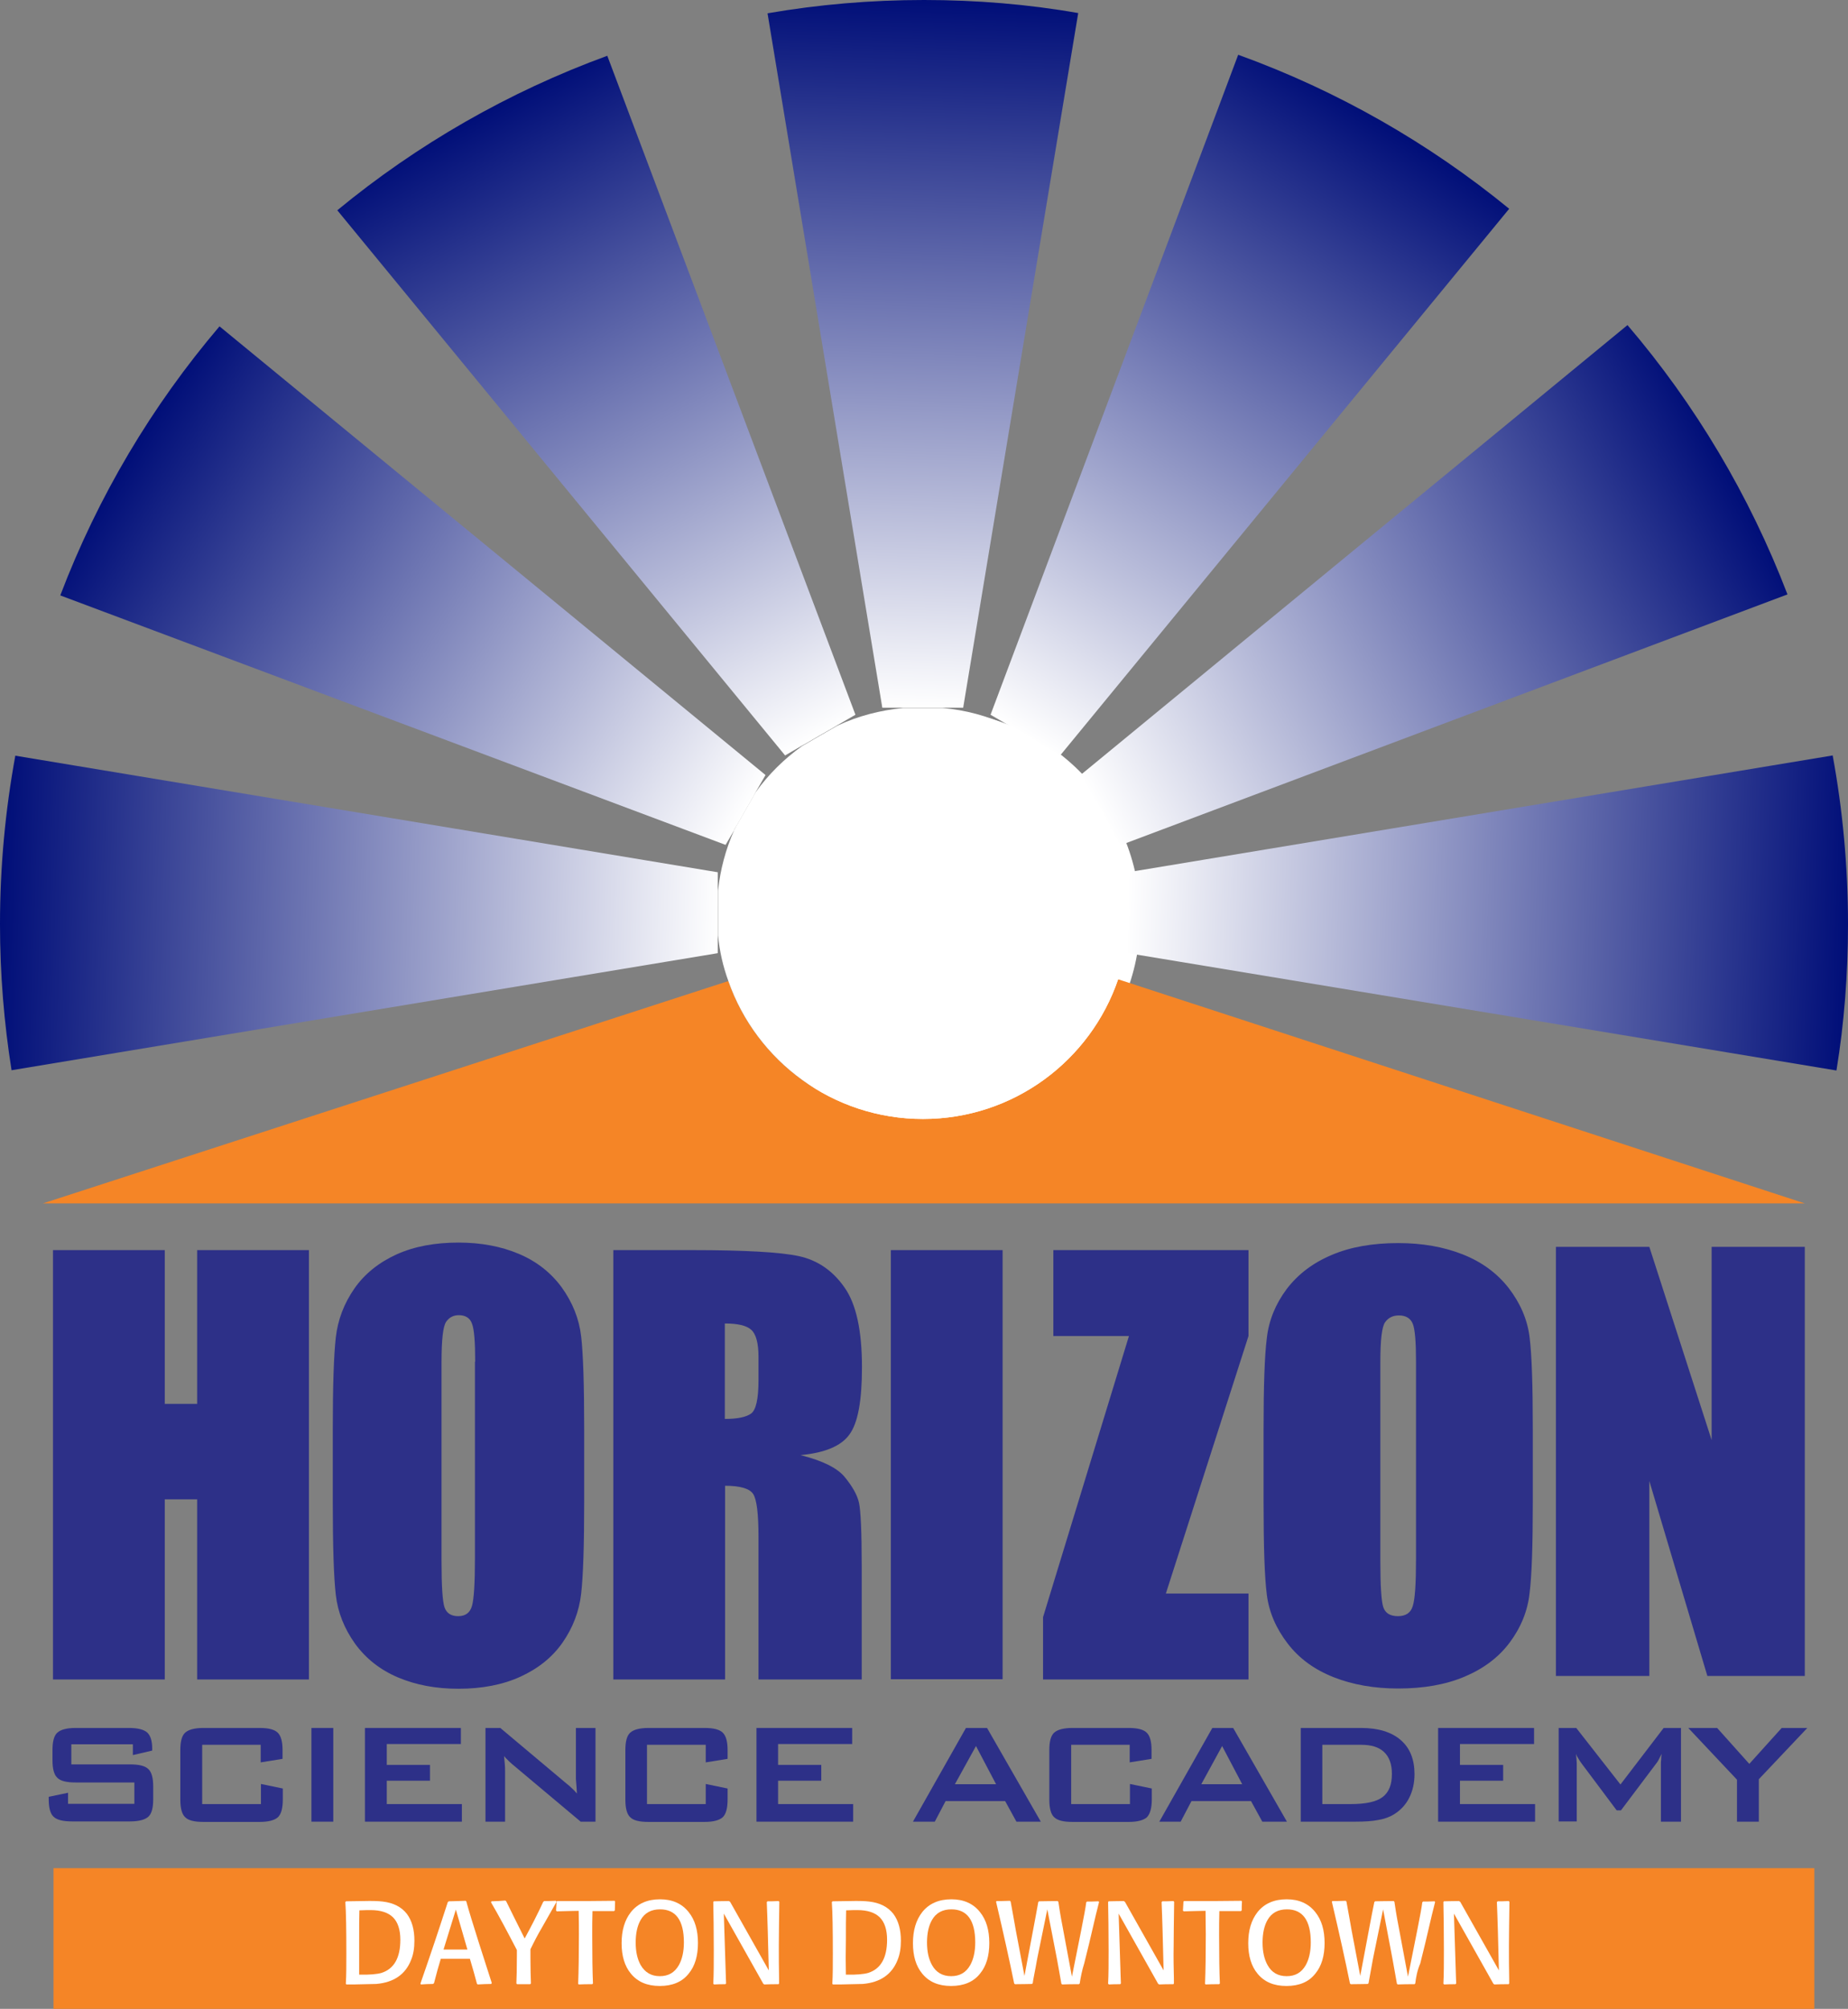
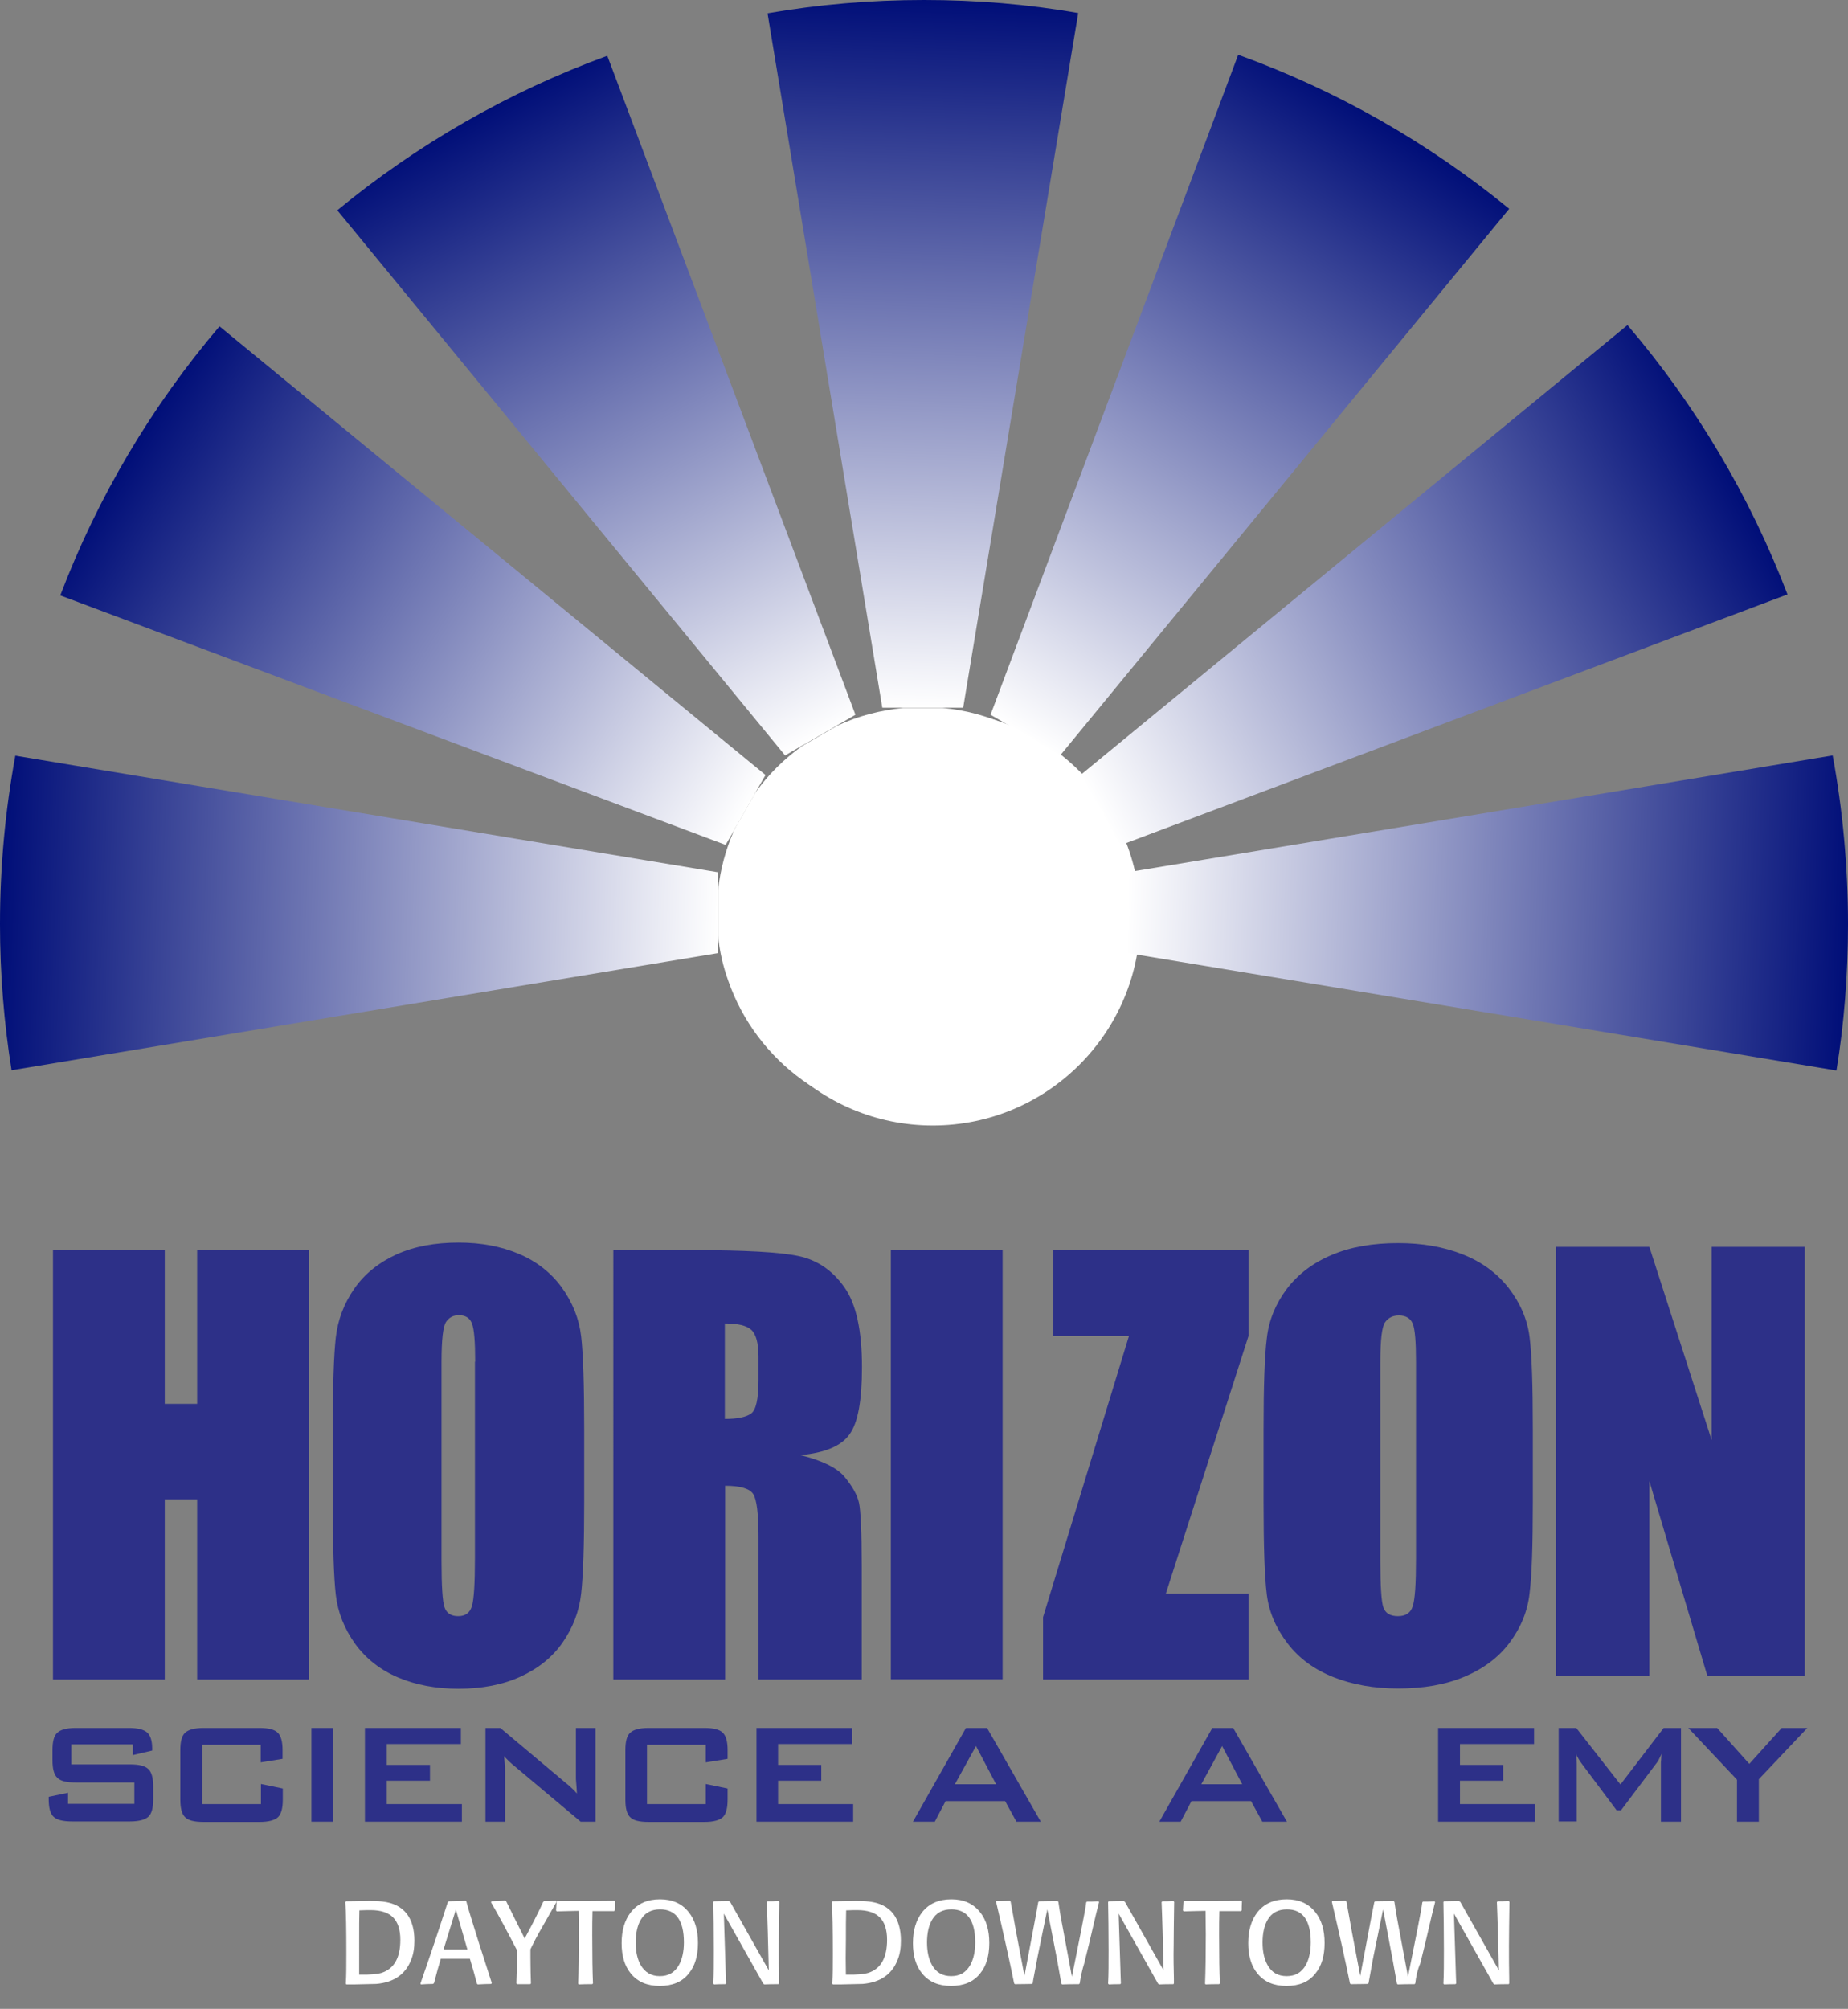
<svg xmlns="http://www.w3.org/2000/svg" version="1.1" id="Layer_1" x="0px" y="0px" viewBox="0 0 735.8 799.6" style="enable-background:new 0 0 735.8 799.6;" xml:space="preserve">
  <rect x="0" y="0" width="735.8" height="799.6" fill="#808080" stroke="none" />
  <style type="text/css">
	.st0{fill:#2D3088;}
	.st1{fill:#F58526;}
	.st2{fill-rule:evenodd;clip-rule:evenodd;fill:#FFFFFF;}
	.st3{fill-rule:evenodd;clip-rule:evenodd;fill:#F58526;}
	.st4{fill-rule:evenodd;clip-rule:evenodd;fill:url(#SVGID_1_);}
	.st5{fill-rule:evenodd;clip-rule:evenodd;fill:url(#SVGID_00000089574257064855936510000003890322352758527162_);}
	.st6{fill-rule:evenodd;clip-rule:evenodd;fill:url(#SVGID_00000078013181845709876150000009155119901550395321_);}
	.st7{fill-rule:evenodd;clip-rule:evenodd;fill:url(#SVGID_00000098926283254411614820000016469966415840149429_);}
	.st8{fill-rule:evenodd;clip-rule:evenodd;fill:url(#SVGID_00000172401026438529439200000007848298234689799306_);}
	.st9{fill-rule:evenodd;clip-rule:evenodd;fill:url(#SVGID_00000002368320365886826340000005374169264199849901_);}
	.st10{fill-rule:evenodd;clip-rule:evenodd;fill:url(#SVGID_00000151537485762693173570000000043479653636366512_);}
	.st11{fill-rule:evenodd;clip-rule:evenodd;fill:none;}
	.st12{fill:#FFFFFF;}
</style>
  <g>
    <g>
      <polygon class="st0" points="123,497.6 123,668.5 78.5,668.5 78.5,596.8 65.6,596.8 65.6,668.5 21.1,668.5 21.1,497.6 65.6,497.6     65.6,558.8 78.5,558.8 78.5,497.6   " />
      <g>
        <path class="st0" d="M232.6,597.9c0,17.1-0.4,29.3-1.2,36.4c-0.8,7.1-3.3,13.6-7.4,19.5c-4.1,5.9-9.8,10.4-16.8,13.6     c-7,3.2-15.3,4.8-24.7,4.8c-8.9,0-16.9-1.5-24-4.5c-7.1-3-12.8-7.5-17.1-13.4c-4.3-6-6.9-12.5-7.7-19.5c-0.8-7-1.2-19.3-1.2-36.8     v-29.2c0-17.1,0.4-29.2,1.2-36.4c0.8-7.1,3.3-13.6,7.4-19.5c4.1-5.9,9.8-10.4,16.8-13.6c7.1-3.2,15.3-4.7,24.7-4.7     c8.9,0,16.9,1.5,24,4.5c7.1,3,12.8,7.5,17.1,13.4c4.3,6,6.9,12.5,7.7,19.5c0.8,7,1.2,19.3,1.2,36.8V597.9z M189.2,542     c0-7.9-0.4-13-1.3-15.2c-0.8-2.2-2.6-3.3-5.2-3.3c-2.2,0-3.9,0.9-5.1,2.7c-1.2,1.8-1.8,7.1-1.8,15.8v79.5c0,9.9,0.4,16,1.2,18.3     c0.8,2.3,2.6,3.5,5.4,3.5c2.9,0,4.7-1.3,5.5-4c0.8-2.7,1.2-9,1.2-19V542z" />
        <path class="st0" d="M244.2,497.6h31.4c20.9,0,35.1,0.8,42.5,2.4c7.4,1.6,13.5,5.8,18.1,12.4c4.7,6.6,7,17.2,7,31.8     c0,13.3-1.6,22.2-5,26.8c-3.3,4.6-9.8,7.3-19.5,8.2c8.8,2.2,14.7,5.1,17.7,8.8c3,3.7,4.9,7,5.6,10.1c0.7,3.1,1.1,11.5,1.1,25.3     v45.1H302v-56.8c0-9.2-0.7-14.8-2.1-17c-1.4-2.2-5.2-3.3-11.2-3.3v77.1h-44.5V497.6z M288.6,526.8v38c4.9,0,8.4-0.7,10.4-2.1     c2-1.4,3-5.8,3-13.3V540c0-5.4-1-9-2.9-10.7C297.2,527.6,293.7,526.8,288.6,526.8" />
      </g>
      <polygon class="st0" points="497.1,497.6 497.1,531.8 464.2,634.3 497.1,634.3 497.1,668.5 415.3,668.5 415.3,643.7 449.5,531.8     419.4,531.8 419.4,497.6   " />
      <g>
        <path class="st0" d="M610.3,598c0,17.1-0.4,29.2-1.3,36.3c-0.8,7.1-3.5,13.6-7.9,19.5c-4.4,5.9-10.4,10.4-18,13.6     c-7.6,3.2-16.4,4.7-26.4,4.7c-9.5,0-18.1-1.5-25.7-4.5c-7.6-3-13.7-7.4-18.3-13.4c-4.6-6-7.4-12.4-8.3-19.4     c-0.9-7-1.3-19.3-1.3-36.8v-29.1c0-17.1,0.4-29.2,1.3-36.3c0.8-7.1,3.5-13.6,7.9-19.5c4.5-5.9,10.4-10.4,18-13.6     c7.5-3.2,16.4-4.7,26.4-4.7c9.6,0,18.1,1.5,25.7,4.5c7.6,3,13.7,7.5,18.3,13.4c4.6,6,7.4,12.4,8.3,19.4c0.9,7,1.3,19.3,1.3,36.8     V598z M563.8,542.1c0-7.9-0.4-13-1.3-15.2c-0.9-2.2-2.8-3.3-5.5-3.3c-2.4,0-4.2,0.9-5.5,2.7c-1.3,1.8-1.9,7.1-1.9,15.8v79.4     c0,9.9,0.4,16,1.2,18.3c0.8,2.3,2.7,3.5,5.8,3.5c3.1,0,5.1-1.3,5.9-4c0.9-2.7,1.3-9,1.3-19V542.1z" />
      </g>
      <polygon class="st0" points="718.6,496.3 718.6,667.1 679.8,667.1 656.7,589.5 656.7,667.1 619.5,667.1 619.5,496.3 656.7,496.3     681.5,573.2 681.5,496.3   " />
      <rect x="354.7" y="497.6" class="st0" width="44.5" height="170.8" />
      <g>
        <path class="st0" d="M52.9,694.3H28.4v8h23.3c3.7,0,6.1,0.6,7.4,1.9c1.3,1.2,1.9,3.6,1.9,6.9v5.1c0,3.4-0.6,5.7-1.9,6.9     c-1.3,1.2-3.7,1.9-7.4,1.9h-23c-3.6,0-6.1-0.6-7.4-1.9c-1.3-1.2-1.9-3.6-1.9-6.9v-1l7.7-1.6v4.4h26.4v-8.5H30.1     c-3.6,0-6.1-0.6-7.3-1.9c-1.3-1.2-1.9-3.6-1.9-6.9v-4.1c0-3.4,0.6-5.7,1.9-6.9c1.3-1.2,3.7-1.9,7.3-1.9h21.2     c3.5,0,5.9,0.6,7.3,1.8c1.3,1.2,2,3.3,2,6.4v0.8l-7.7,1.8V694.3z" />
        <path class="st0" d="M103.9,694.5H80.5v23.6h23.4v-8l8.7,1.8v4.4c0,3.4-0.6,5.7-1.9,7c-1.3,1.2-3.7,1.9-7.3,1.9H81     c-3.6,0-6.1-0.6-7.3-1.9c-1.3-1.2-1.9-3.6-1.9-7v-19.7c0-3.4,0.6-5.7,1.9-6.9c1.3-1.2,3.7-1.9,7.3-1.9h22.3c3.6,0,6,0.6,7.3,1.9     c1.3,1.3,1.9,3.6,1.9,6.9v3.5l-8.7,1.4V694.5z" />
      </g>
      <rect x="124" y="687.8" class="st0" width="8.7" height="37.3" />
      <polygon class="st0" points="145.3,725.1 145.3,687.8 183.5,687.8 183.5,694.2 154,694.2 154,702.5 171.2,702.5 171.2,708.8     154,708.8 154,718.1 183.9,718.1 183.9,725.1   " />
      <g>
        <path class="st0" d="M193.3,725.1v-37.3h5.9l26.2,22c0.9,0.7,1.7,1.4,2.4,2.1c0.7,0.6,1.3,1.3,1.9,2c-0.1-2.1-0.2-3.6-0.3-4.5     c-0.1-0.9-0.1-1.5-0.1-2v-19.6h7.8v37.3h-5.9l-27.4-23c-0.7-0.6-1.2-1.1-1.7-1.6c-0.5-0.5-1-1-1.4-1.5c0.1,1.1,0.2,2.2,0.3,3.3     c0.1,1,0.1,1.9,0.1,2.7v20.1H193.3z" />
        <path class="st0" d="M281,694.5h-23.4v23.6H281v-8l8.7,1.8v4.4c0,3.4-0.6,5.7-1.9,7c-1.3,1.2-3.7,1.9-7.3,1.9h-22.3     c-3.6,0-6.1-0.6-7.3-1.9c-1.3-1.2-1.9-3.6-1.9-7v-19.7c0-3.4,0.6-5.7,1.9-6.9c1.3-1.2,3.7-1.9,7.3-1.9h22.3c3.6,0,6,0.6,7.3,1.9     c1.3,1.3,1.9,3.6,1.9,6.9v3.5l-8.7,1.4V694.5z" />
      </g>
      <polygon class="st0" points="301.2,725.1 301.2,687.8 339.3,687.8 339.3,694.2 309.8,694.2 309.8,702.5 327,702.5 327,708.8     309.8,708.8 309.8,718.1 339.7,718.1 339.7,725.1   " />
      <path class="st0" d="M380.2,710.2h16.4l-8-15.2L380.2,710.2z M363.5,725.1l21.1-37.3h8.4l21.4,37.3h-9.7l-4.5-8.2h-23.7l-4.3,8.2    H363.5z" />
      <g>
-         <path class="st0" d="M449.9,694.5h-23.4v23.6h23.4v-8l8.7,1.8v4.4c0,3.4-0.7,5.7-1.9,7c-1.3,1.2-3.7,1.9-7.3,1.9H427     c-3.6,0-6-0.6-7.3-1.9c-1.3-1.2-1.9-3.6-1.9-7v-19.7c0-3.4,0.6-5.7,1.9-6.9c1.3-1.2,3.7-1.9,7.3-1.9h22.3c3.6,0,6,0.6,7.3,1.9     c1.3,1.3,1.9,3.6,1.9,6.9v3.5l-8.7,1.4V694.5z" />
-       </g>
+         </g>
      <path class="st0" d="M478.3,710.2h16.3l-8-15.2L478.3,710.2z M461.6,725.1l21.1-37.3h8.3l21.4,37.3h-9.8l-4.5-8.2h-23.7l-4.3,8.2    H461.6z" />
      <g>
-         <path class="st0" d="M526.6,718.1h11.2c6,0,10.2-0.9,12.7-2.8c2.5-1.9,3.7-4.9,3.7-9.2c0-3.8-1-6.7-3.1-8.7     c-2.1-2-5.1-2.9-9.2-2.9h-15.4V718.1z M517.9,725.1v-37.3h24c6.8,0,12.1,1.6,15.8,4.8c3.7,3.2,5.5,7.7,5.5,13.6     c0,3.5-0.7,6.6-2.1,9.4c-1.4,2.8-3.5,5-6.1,6.6c-1.6,1-3.7,1.8-6.1,2.2c-2.4,0.5-5.5,0.7-9.3,0.7H517.9z" />
-       </g>
+         </g>
      <polygon class="st0" points="572.6,725.1 572.6,687.8 610.8,687.8 610.8,694.2 581.3,694.2 581.3,702.5 598.5,702.5 598.5,708.8     581.3,708.8 581.3,718.1 611.2,718.1 611.2,725.1   " />
      <g>
        <path class="st0" d="M620.6,725.1v-37.3h7l17.6,22.5l17.2-22.5h6.9v37.3h-8v-23c0-0.4,0-1,0.1-1.7c0-0.7,0.1-1.5,0.2-2.3     c-0.5,1-0.9,1.7-1.2,2.4c-0.3,0.6-0.7,1.1-1,1.5l-14,18.6h-1.7l-14-18.7c-0.5-0.7-1-1.4-1.3-2c-0.4-0.6-0.7-1.2-0.9-1.8     c0.1,0.8,0.1,1.5,0.2,2.1c0,0.6,0.1,1.2,0.1,1.8v23H620.6z" />
      </g>
      <polygon class="st0" points="691.6,725.1 691.6,708.4 672.2,687.8 683.7,687.8 696.5,702.1 709.4,687.8 719.6,687.8 700.3,708.2     700.3,725.1   " />
-       <rect x="21.3" y="743.6" class="st1" width="701.1" height="56.1" />
      <path class="st2" d="M288.8,365.4c0-45.6,37-82.6,82.6-82.6c45.6,0,82.6,36.9,82.6,82.6c0,45.6-37,82.6-82.6,82.6    C325.8,448,288.8,411,288.8,365.4z" />
      <g>
-         <path class="st3" d="M718.6,479H17.1L290,390.5c11.2,32,41.7,54.9,77.5,54.9c36.1,0,66.7-23.3,77.7-55.6L718.6,479z" />
        <g>
          <linearGradient id="SVGID_1_" gradientUnits="userSpaceOnUse" x1="367.648" y1="-0.237" x2="357.798" y2="281.851">
            <stop offset="0" style="stop-color:#000E78" />
            <stop offset="1" style="stop-color:#FFFFFF" />
          </linearGradient>
          <path class="st4" d="M429.3,5.2l-45.8,276.5h-32.2L305.6,5.3C325.8,1.8,346.6,0,367.9,0C388.8,0,409.4,1.7,429.3,5.2z" />
          <linearGradient id="SVGID_00000074415512776764827630000002317812315308424351_" gradientUnits="userSpaceOnUse" x1="185.599" y1="48.047" x2="318.311" y2="297.643">
            <stop offset="0" style="stop-color:#000E78" />
            <stop offset="1" style="stop-color:#FFFFFF" />
          </linearGradient>
          <path style="fill-rule:evenodd;clip-rule:evenodd;fill:url(#SVGID_00000074415512776764827630000002317812315308424351_);" d="      M340.6,284.5l-6.9,4c-0.1,0-0.1,0-0.2,0.1l-7,4l-7.2,4.2l-6.7,3.9l-178.3-217c31.8-26.2,68.1-47.1,107.5-61.5L340.6,284.5z" />
          <linearGradient id="SVGID_00000129196053065709782770000004653126387865718408_" gradientUnits="userSpaceOnUse" x1="51.097" y1="180.551" x2="292.045" y2="331.112">
            <stop offset="0" style="stop-color:#000E78" />
            <stop offset="1" style="stop-color:#FFFFFF" />
          </linearGradient>
          <path style="fill-rule:evenodd;clip-rule:evenodd;fill:url(#SVGID_00000129196053065709782770000004653126387865718408_);" d="      M304.8,308.5l-3.8,6.6c0,0,0,0,0,0l-4.2,7.3l-4.4,7.7c0,0,0,0,0,0.1l0,0c0,0,0,0.1-0.1,0.2c0,0,0,0,0,0.1v0l-3.4,5.8L24,237      c15-39.4,36.5-75.5,63.4-107.1L304.8,308.5z" />
          <linearGradient id="SVGID_00000072255487903694265520000001108309177729595562_" gradientUnits="userSpaceOnUse" x1="-6.424165e-02" y1="363.213" x2="286.047" y2="373.204">
            <stop offset="0" style="stop-color:#000E78" />
            <stop offset="1" style="stop-color:#FFFFFF" />
          </linearGradient>
          <path style="fill-rule:evenodd;clip-rule:evenodd;fill:url(#SVGID_00000072255487903694265520000001108309177729595562_);" d="      M285.8,347.2v32.2L4.6,426C1.6,407.1,0,387.7,0,367.9c0-22.9,2.1-45.3,6.1-67.1L285.8,347.2z" />
          <linearGradient id="SVGID_00000145054125040534890130000013671891076096364183_" gradientUnits="userSpaceOnUse" x1="736.203" y1="363.582" x2="448.852" y2="353.547">
            <stop offset="0" style="stop-color:#000E78" />
            <stop offset="1" style="stop-color:#FFFFFF" />
          </linearGradient>
          <path style="fill-rule:evenodd;clip-rule:evenodd;fill:url(#SVGID_00000145054125040534890130000013671891076096364183_);" d="      M735.8,367.9c0,19.8-1.5,39.3-4.6,58.2l-282.1-46.7v-32.2l280.6-46.5C733.7,322.5,735.8,344.9,735.8,367.9z" />
          <linearGradient id="SVGID_00000117642946330998148540000003887580204885343418_" gradientUnits="userSpaceOnUse" x1="684.938" y1="180.313" x2="433.129" y2="314.202">
            <stop offset="0" style="stop-color:#000E78" />
            <stop offset="1" style="stop-color:#FFFFFF" />
          </linearGradient>
          <path style="fill-rule:evenodd;clip-rule:evenodd;fill:url(#SVGID_00000117642946330998148540000003887580204885343418_);" d="      M711.7,236.6l-265.5,99.8l-3.7-6.4l-4.3-7.5l-4.1-7.1c0,0,0-0.1-0.1-0.1l-3.9-6.7L648,129.4C675,161,696.6,197.2,711.7,236.6z" />
          <linearGradient id="SVGID_00000025426677651357447460000005950704005261322648_" gradientUnits="userSpaceOnUse" x1="549.899" y1="47.74" x2="399.802" y2="287.945">
            <stop offset="0" style="stop-color:#000E78" />
            <stop offset="1" style="stop-color:#FFFFFF" />
          </linearGradient>
          <path style="fill-rule:evenodd;clip-rule:evenodd;fill:url(#SVGID_00000025426677651357447460000005950704005261322648_);" d="      M600.9,83.1L422.2,300.6l-6.8-3.9c0,0-0.1,0-0.1-0.1c0,0,0,0,0,0l-7-4.1l-7.1-4.1c-0.1,0-0.1,0-0.1,0h0l-6.7-3.9L493,21.8h0      C532.6,36.1,569,57,600.9,83.1z" />
        </g>
        <path class="st11" d="M285.8,347.2v32.2L4.6,426C1.6,407.1,0,387.7,0,367.9c0-22.9,2.1-45.3,6.1-67.1L285.8,347.2z" />
        <path class="st11" d="M304.8,308.5l-3.8,6.6c0,0,0,0,0,0l-4.2,7.3l-4.4,7.7c0,0,0,0,0,0.1l0,0c0,0,0,0.1-0.1,0.2c0,0,0,0,0,0.1v0     l-3.4,5.8L24,237c15-39.4,36.5-75.5,63.4-107.1L304.8,308.5z" />
        <path class="st11" d="M340.6,284.5l-6.9,4c-0.1,0-0.1,0-0.2,0.1l-7,4l-7.2,4.2l-6.7,3.9l-178.3-217     c31.8-26.2,68.1-47.1,107.5-61.5L340.6,284.5z" />
        <path class="st11" d="M429.3,5.2l-45.8,276.5h-32.2L305.6,5.3C325.8,1.8,346.6,0,367.9,0C388.8,0,409.4,1.7,429.3,5.2z" />
        <path class="st11" d="M600.9,83.1L422.2,300.6l-6.8-3.9c0,0-0.1,0-0.1-0.1c0,0,0,0,0,0l-7-4.1l-7.1-4.1c-0.1,0-0.1,0-0.1,0h0     l-6.7-3.9L493,21.8h0C532.6,36.1,569,57,600.9,83.1z" />
        <path class="st11" d="M711.7,236.6l-265.5,99.8l-3.7-6.4l-4.3-7.5l-4.1-7.1c0,0,0-0.1-0.1-0.1l-3.9-6.7L648,129.4     C675,161,696.6,197.2,711.7,236.6z" />
        <path class="st11" d="M718.6,479H17.1L290,390.5c11.2,32,41.7,54.9,77.5,54.9c36.1,0,66.7-23.3,77.7-55.6L718.6,479z" />
        <path class="st11" d="M735.8,367.9c0,19.8-1.5,39.3-4.6,58.2l-282.1-46.7v-32.2l280.6-46.5C733.7,322.5,735.8,344.9,735.8,367.9z     " />
        <path class="st2" d="M449.1,354.6V372c-0.6,6.1-1.9,12.1-3.9,17.8c-11,32.3-41.6,55.6-77.7,55.6c-35.8,0-66.3-22.9-77.5-54.9     c-2.1-5.8-3.5-11.8-4.1-18.1v-18c0.9-8.4,3.1-16.4,6.3-23.7v0c0,0,0,0,0-0.1c0,0,0-0.1,0.1-0.2l0,0c0,0,0,0,0-0.1l4.4-7.7     l4.2-7.3c0,0,0,0,0,0c5.1-7.1,11.3-13.2,18.4-18.3l7.2-4.2l7-4c0.1,0,0.1,0,0.2-0.1c8-3.7,16.8-6,25.9-6.9h15.7     c9.1,0.8,17.8,3.2,25.7,6.8h0c0,0,0,0,0.1,0l7.1,4.1l7,4.1c0,0,0,0,0,0c0,0,0.1,0,0.1,0.1c7.2,5.1,13.5,11.4,18.6,18.5     c0,0,0,0.1,0.1,0.1l4.1,7.1l4.3,7.5C445.9,337.6,448.2,345.9,449.1,354.6z" />
        <path class="st2" d="M285.8,354.3v18c-0.4-2.9-0.5-6-0.5-9C285.3,360.3,285.5,357.3,285.8,354.3z" />
        <path class="st2" d="M301,315.1l-4.2,7.3l-4.4,7.7C294.7,324.8,297.5,319.8,301,315.1z" />
        <path class="st2" d="M333.5,288.6l-7,4l-7.2,4.2C323.8,293.6,328.5,290.8,333.5,288.6z" />
        <path class="st2" d="M375.3,281.6h-15.7c2.6-0.3,5.2-0.4,7.9-0.4C370.1,281.2,372.7,281.3,375.3,281.6z" />
        <path class="st2" d="M415.3,296.6l-7-4.1l-7.1-4.1C406.2,290.7,410.9,293.5,415.3,296.6z" />
        <path class="st2" d="M442.5,330l-4.3-7.5l-4.1-7.1C437.4,319.9,440.2,324.8,442.5,330z" />
        <path class="st2" d="M449.6,363.3c0,2.9-0.2,5.8-0.5,8.7v-17.4C449.4,357.5,449.6,360.4,449.6,363.3z" />
      </g>
    </g>
    <g>
      <path class="st12" d="M141,789.9l-3.1,0l-0.2-0.3c0.2-3.4,0.2-7.4,0.2-12.1c0-9.4-0.1-16.2-0.4-20.4l0.3-0.3l6.9-0.1    c3.5-0.1,6,0,7.7,0.2c4.2,0.5,7.4,2.1,9.6,4.9c2,2.7,3,6.2,3,10.7c0,2.9-0.4,5.4-1.3,7.6c-2.2,5.7-6.8,9-13.9,9.6    C149.3,789.7,146.4,789.8,141,789.9z M143,786c4.2,0.1,7.2-0.2,8.9-0.7c5-1.6,7.5-6,7.5-13.2c0-4-1-7-2.9-8.9    c-1.9-1.9-4.9-2.9-8.9-2.9c-0.9,0-2.4,0-4.5,0.1c-0.1,2.9-0.1,6.8-0.1,11.7C143,777,143,781.7,143,786z" />
      <path class="st12" d="M185.7,756.9l0.2,0.8c0.9,3.3,2.5,8.4,4.7,15.4l5.2,16.2l-0.2,0.4c-1.7,0-3.5,0.1-5.4,0.2l-0.3-0.3    c-0.7-2.7-1.6-5.9-2.8-9.9H186c-1.2,0-1.8,0-1.6,0h-5.9c0.2,0-0.4,0-1.8,0c0,0-0.4,0-1.2,0c-0.8,2.6-1.7,5.8-2.7,9.7l-0.4,0.3    c-1.7,0-3.3,0.1-4.8,0.2l-0.2-0.3l0.5-1.5c1.2-3.5,3-8.6,5.2-15.2c1.1-3.2,2.8-8.5,5.2-15.8l0.4-0.3c1.2,0,3.5-0.1,6.7-0.2    L185.7,756.9z M181.5,760.1l-4.9,15.9l2.3,0c-0.1,0,0.3,0,1.3,0c0.6,0,1.3,0,1.9,0c1.1,0,1.6,0,1.5,0h2.5L181.5,760.1z" />
      <path class="st12" d="M211.4,789.5l-0.3,0.3c-2,0-3.7,0-5.2,0l-0.3-0.3c0.1-2.4,0.2-6.1,0.2-11.1c0-1.1,0-1.8,0-2.2    c-3.9-7.5-7.3-13.9-10.3-19l0.2-0.4l2.7-0.1c0.3,0,1.2-0.1,2.7-0.2l0.4,0.2c1.6,3.3,4.1,8.3,7.4,14.9c2.5-4.6,5-9.4,7.4-14.6    l0.4-0.3c1.2,0,2.7,0,4.6-0.1l0.3,0.4l-5.9,10.4c-1.6,2.7-3.1,5.6-4.5,8.5c0,1,0,2.2,0,3.6C211.2,783.3,211.3,786.7,211.4,789.5z" />
      <path class="st12" d="M244.8,760.4l-0.3,0.3c-2.6,0-5.5,0-8.6,0c-0.1,3.1-0.1,6.3-0.1,9.6c0,8.4,0.1,14.8,0.3,19.2l-0.3,0.3    c-1.9,0-3.7,0-5.4,0.1l-0.2-0.3c0.2-5.2,0.3-11.8,0.3-19.7c0-2.2,0-5.2-0.1-9.3c-1.5,0-4.4,0.1-8.7,0.2l-0.3-0.3l0.2-3.5l0.2-0.3    c4.5,0,8.5,0,12.1,0l10.8-0.1l0.2,0.3C244.9,758.4,244.8,759.5,244.8,760.4z" />
      <path class="st12" d="M262.7,790.5c-5,0-8.8-1.6-11.5-4.9c-2.5-3-3.7-7.1-3.7-12.1c0-5.1,1.2-9.2,3.7-12.4    c2.7-3.4,6.6-5.1,11.6-5.1c4.9,0,8.7,1.7,11.4,5.1c2.5,3.1,3.7,7.2,3.7,12.3c0,5.1-1.2,9.2-3.7,12.2    C271.6,788.9,267.7,790.5,262.7,790.5z M262.7,786.6c3.4,0,5.9-1.4,7.6-4.4c1.3-2.3,2-5.4,2-9c0-8.8-3.2-13.2-9.5-13.2    c-3.5,0-6.1,1.4-7.7,4.2c-1.3,2.2-2,5.3-2,9c0,3.7,0.7,6.7,2,9C256.8,785.1,259.3,786.6,262.7,786.6z" />
      <path class="st12" d="M310.2,787.5v2l-0.2,0.3c-2,0-3.9,0-5.7,0.1l-0.4-0.3l-15.7-27.9l0.7,21.9c0.1,2.3,0.1,4.3,0.2,5.9l-0.3,0.3    c-1.5,0-3,0-4.5,0.1l-0.3-0.3c0.2-3.7,0.2-8.2,0.2-13.4c0-7.7-0.1-14.1-0.2-19.1l0.2-0.3c1.1,0,3.1-0.1,6-0.1l0.5,0.3l15.4,27.3    l-0.4-15.5c-0.1-4.6-0.3-8.4-0.4-11.7l0.3-0.3c1.1,0,2.6,0,4.4-0.1l0.3,0.3c-0.1,7.6-0.2,13.4-0.2,17.3    C310.1,779.2,310.1,783.6,310.2,787.5z" />
      <path class="st12" d="M334.7,789.9l-3.1,0l-0.2-0.3c0.2-3.4,0.2-7.4,0.2-12.1c0-9.4-0.1-16.2-0.4-20.4l0.3-0.3l6.9-0.1    c3.5-0.1,6,0,7.7,0.2c4.2,0.5,7.4,2.1,9.6,4.9c2,2.7,3,6.2,3,10.7c0,2.9-0.4,5.4-1.3,7.6c-2.2,5.7-6.8,9-13.9,9.6    C343,789.7,340.1,789.8,334.7,789.9z M336.8,786c4.2,0.1,7.2-0.2,8.9-0.7c5-1.6,7.5-6,7.5-13.2c0-4-1-7-2.9-8.9    c-1.9-1.9-4.9-2.9-8.9-2.9c-0.9,0-2.4,0-4.5,0.1c-0.1,2.9-0.1,6.8-0.1,11.7C336.7,777,336.7,781.7,336.8,786z" />
      <path class="st12" d="M378.7,790.5c-5,0-8.8-1.6-11.5-4.9c-2.5-3-3.7-7.1-3.7-12.1c0-5.1,1.2-9.2,3.7-12.4    c2.7-3.4,6.6-5.1,11.6-5.1c4.9,0,8.7,1.7,11.4,5.1c2.5,3.1,3.7,7.2,3.7,12.3c0,5.1-1.2,9.2-3.7,12.2    C387.6,788.9,383.7,790.5,378.7,790.5z M378.7,786.6c3.4,0,5.9-1.4,7.6-4.4c1.3-2.3,2-5.4,2-9c0-8.8-3.2-13.2-9.5-13.2    c-3.5,0-6.1,1.4-7.7,4.2c-1.3,2.2-2,5.3-2,9c0,3.7,0.7,6.7,2,9C372.7,785.1,375.3,786.6,378.7,786.6z" />
      <path class="st12" d="M429.9,789.5l-0.3,0.3c-2.4,0-4.7,0-6.7,0.1l-0.3-0.3c-0.4-2.4-1-5.6-1.7-9.5L417,760l-3.9,19    c-0.1,0.7-0.4,1.9-0.7,3.8c-0.6,3.3-1.1,5.5-1.2,6.6l-0.3,0.3c-1.3,0-3.5,0.1-6.8,0.1l-0.3-0.3c-1.8-8.9-4.2-19.7-7.2-32.5    l0.2-0.3c1.3,0,3.1,0,5.3-0.1l0.3,0.3c0,0.2,0.4,2,1,5.5l1.1,6.2l3.4,17.9l3.9-20.7c0.4-2,0.9-4.9,1.6-8.7l0.3-0.3    c1.4,0,3.9-0.1,7.4-0.1l0.3,0.3c0.3,2.1,0.8,5.4,1.7,10l3.7,19.8l3.7-18.5c1.1-5.6,1.8-9.3,2-11.1l0.3-0.3c1.1,0,2.6,0,4.6-0.1    l0.2,0.3c-0.4,1.4-1.7,6.8-3.9,16.3c-0.4,1.5-1,4.2-2,8.1C430.8,784.3,430.3,787,429.9,789.5z" />
      <path class="st12" d="M467.4,787.5v2l-0.2,0.3c-2,0-3.9,0-5.7,0.1l-0.4-0.3l-15.7-27.9l0.7,21.9c0.1,2.3,0.1,4.3,0.2,5.9l-0.3,0.3    c-1.5,0-3,0-4.5,0.1l-0.3-0.3c0.2-3.7,0.2-8.2,0.2-13.4c0-7.7-0.1-14.1-0.2-19.1l0.2-0.3c1.1,0,3.1-0.1,6-0.1l0.5,0.3l15.4,27.3    l-0.4-15.5c-0.1-4.6-0.3-8.4-0.4-11.7l0.3-0.3c1.1,0,2.6,0,4.4-0.1l0.3,0.3c-0.1,7.6-0.2,13.4-0.2,17.3    C467.2,779.2,467.3,783.6,467.4,787.5z" />
      <path class="st12" d="M494.4,760.4l-0.3,0.3c-2.6,0-5.5,0-8.6,0c-0.1,3.1-0.1,6.3-0.1,9.6c0,8.4,0.1,14.8,0.3,19.2l-0.3,0.3    c-1.9,0-3.7,0-5.4,0.1l-0.2-0.3c0.2-5.2,0.3-11.8,0.3-19.7c0-2.2-0.1-5.2-0.1-9.3c-1.5,0-4.4,0.1-8.7,0.2l-0.3-0.3l0.2-3.5    l0.2-0.3c4.5,0,8.5,0,12.1,0l10.8-0.1l0.2,0.3C494.4,758.4,494.4,759.5,494.4,760.4z" />
      <path class="st12" d="M512.2,790.5c-5,0-8.8-1.6-11.5-4.9c-2.5-3-3.7-7.1-3.7-12.1c0-5.1,1.2-9.2,3.7-12.4    c2.7-3.4,6.6-5.1,11.6-5.1c4.9,0,8.7,1.7,11.4,5.1c2.5,3.1,3.7,7.2,3.7,12.3c0,5.1-1.2,9.2-3.7,12.2    C521.1,788.9,517.3,790.5,512.2,790.5z M512.3,786.6c3.4,0,5.9-1.4,7.6-4.4c1.3-2.3,2-5.4,2-9c0-8.8-3.2-13.2-9.5-13.2    c-3.5,0-6.1,1.4-7.7,4.2c-1.3,2.2-2,5.3-2,9c0,3.7,0.7,6.7,2,9C506.3,785.1,508.8,786.6,512.3,786.6z" />
      <path class="st12" d="M563.5,789.5l-0.3,0.3c-2.4,0-4.7,0-6.7,0.1l-0.3-0.3c-0.4-2.4-1-5.6-1.7-9.5l-3.8-20.1l-3.9,19    c-0.1,0.7-0.4,1.9-0.7,3.8c-0.6,3.3-1,5.5-1.2,6.6l-0.3,0.3c-1.3,0-3.5,0.1-6.8,0.1l-0.3-0.3c-1.8-8.9-4.2-19.7-7.2-32.5l0.2-0.3    c1.3,0,3.1,0,5.3-0.1l0.3,0.3c0,0.2,0.4,2,1,5.5l1.1,6.2l3.4,17.9l3.9-20.7c0.4-2,0.9-4.9,1.7-8.7l0.3-0.3c1.4,0,3.9-0.1,7.4-0.1    l0.3,0.3c0.3,2.1,0.8,5.4,1.7,10l3.7,19.8l3.7-18.5c1.1-5.6,1.8-9.3,2-11.1l0.3-0.3c1.1,0,2.6,0,4.6-0.1l0.2,0.3    c-0.4,1.4-1.7,6.8-3.9,16.3c-0.4,1.5-1,4.2-2,8.1C564.3,784.3,563.8,787,563.5,789.5z" />
      <path class="st12" d="M600.9,787.5v2l-0.2,0.3c-2,0-3.9,0-5.7,0.1l-0.4-0.3l-15.7-27.9l0.7,21.9c0.1,2.3,0.1,4.3,0.2,5.9l-0.3,0.3    c-1.5,0-3,0-4.5,0.1l-0.3-0.3c0.2-3.7,0.2-8.2,0.2-13.4c0-7.7-0.1-14.1-0.2-19.1l0.2-0.3c1.1,0,3.1-0.1,6-0.1l0.5,0.3l15.4,27.3    l-0.4-15.5c-0.1-4.6-0.3-8.4-0.4-11.7l0.3-0.3c1.1,0,2.6,0,4.4-0.1l0.3,0.3c-0.1,7.6-0.2,13.4-0.2,17.3    C600.8,779.2,600.8,783.6,600.9,787.5z" />
    </g>
  </g>
</svg>